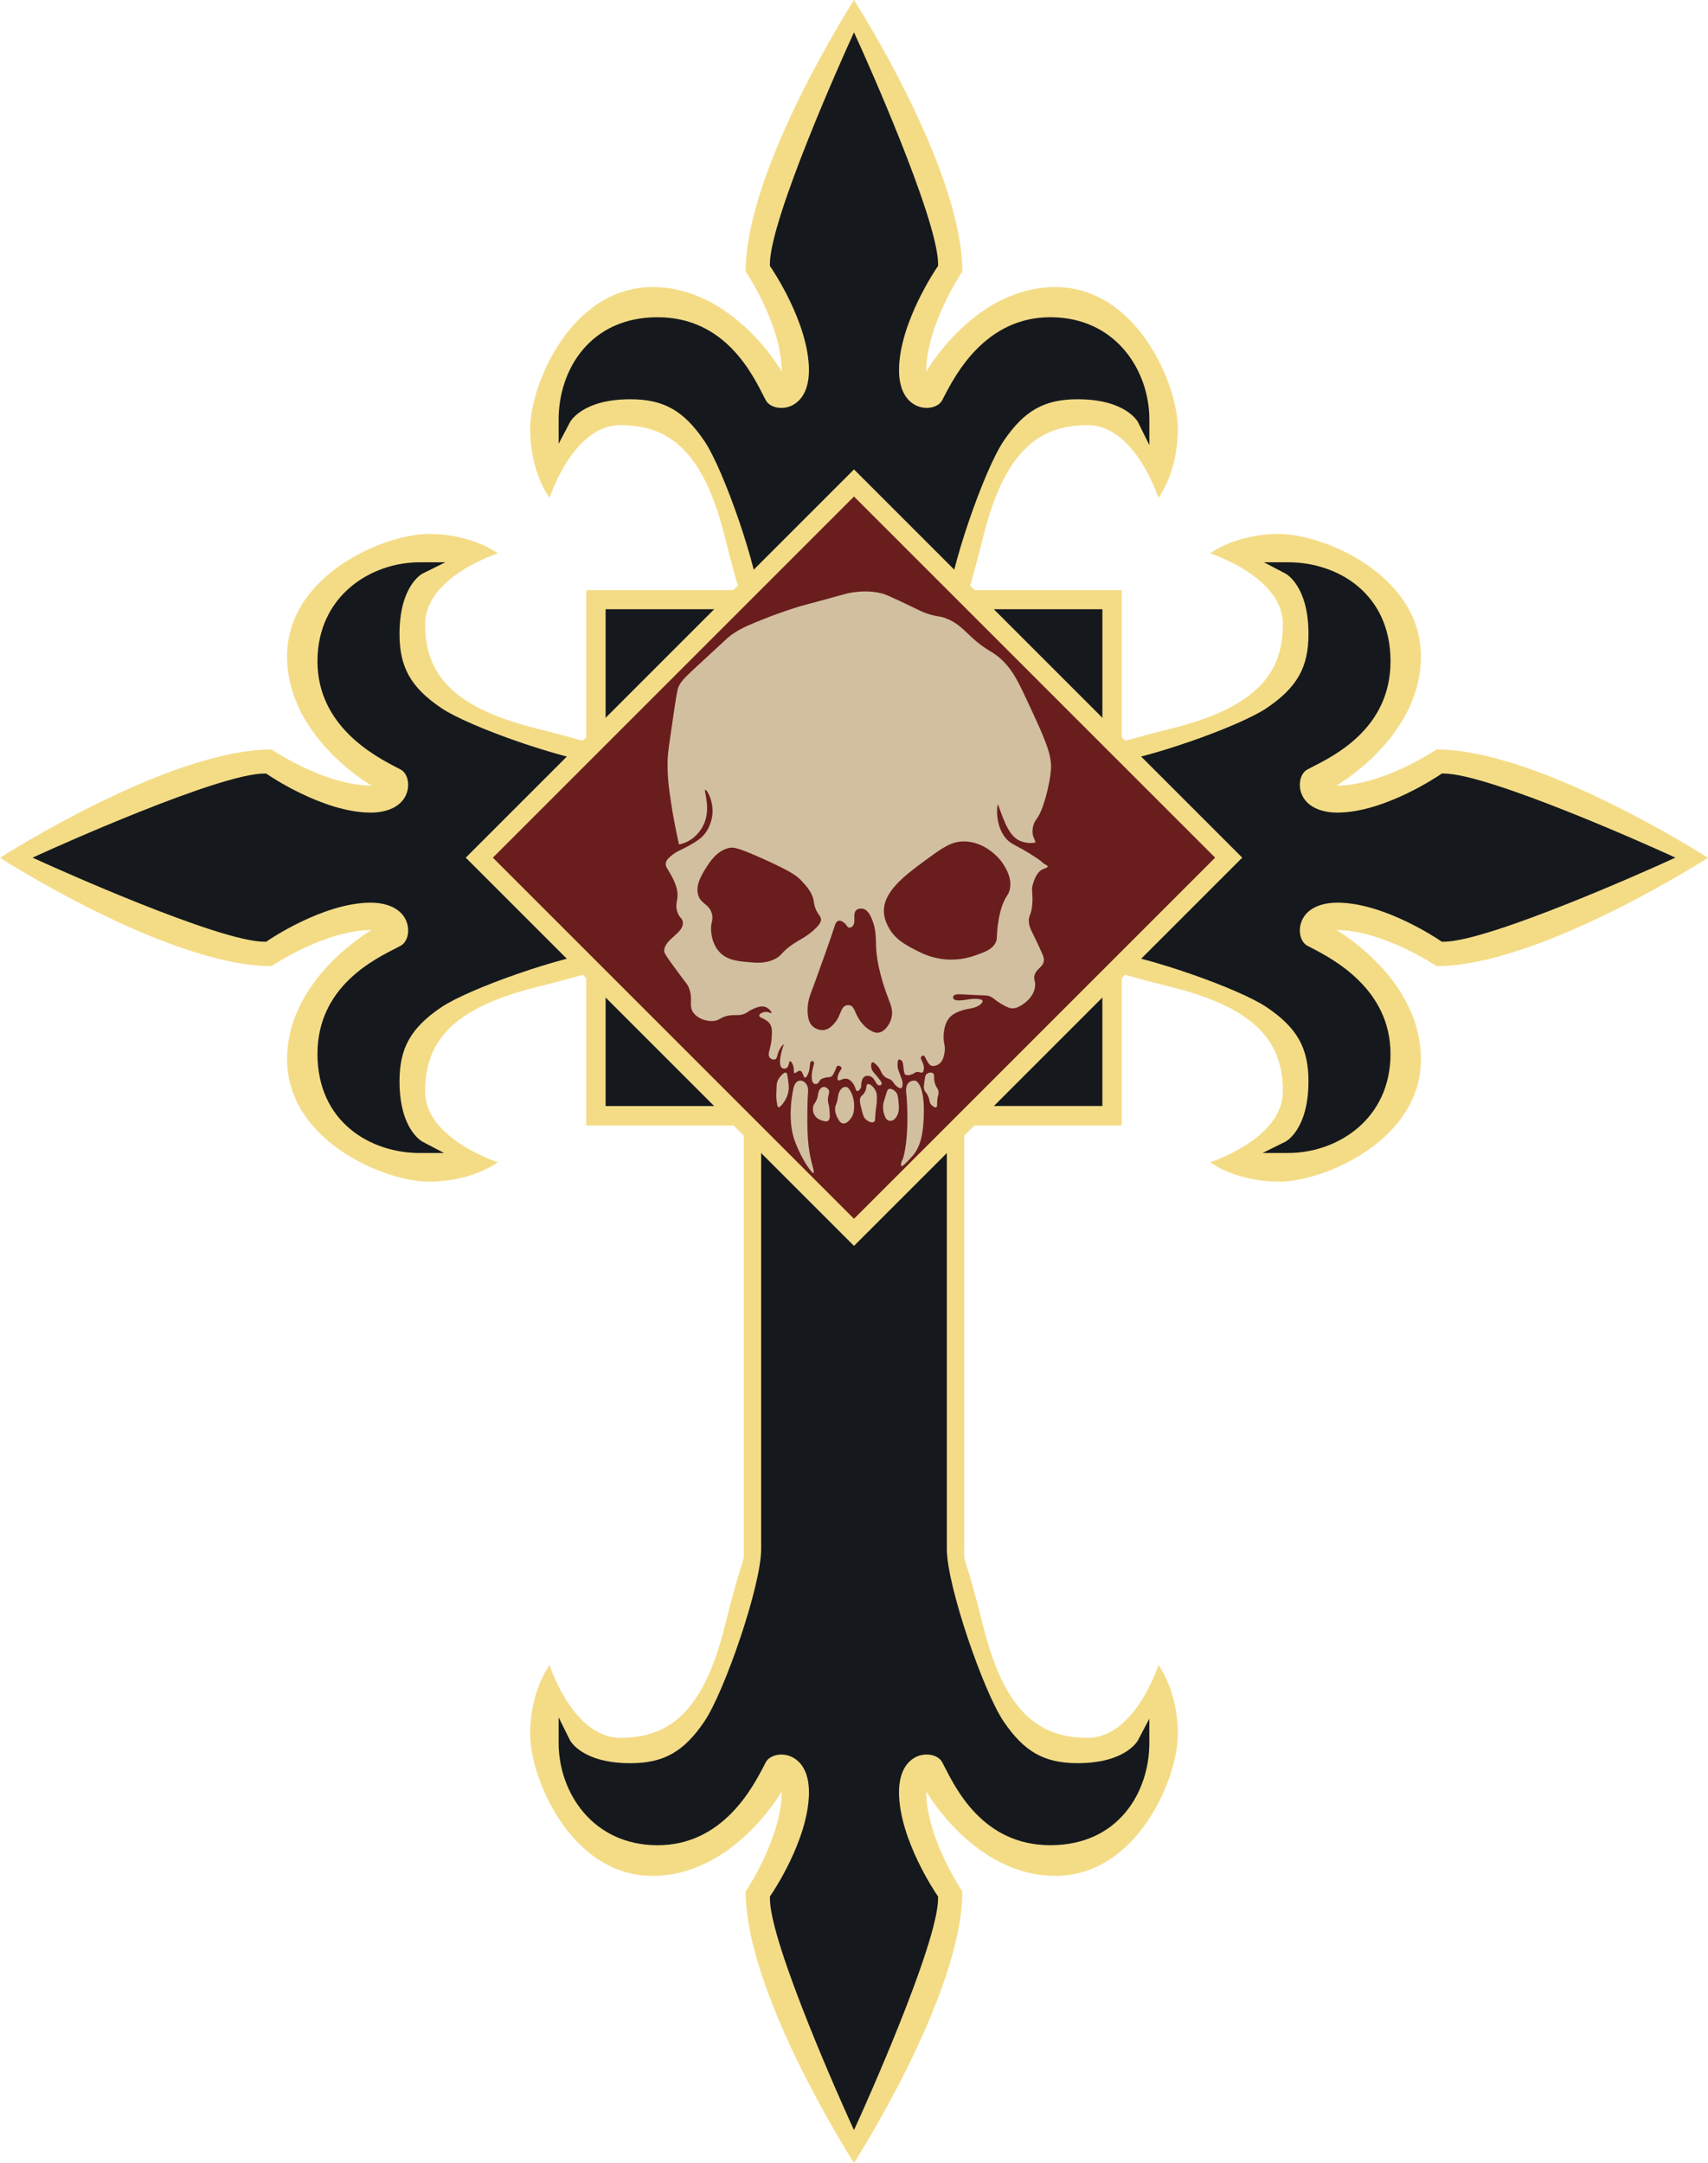
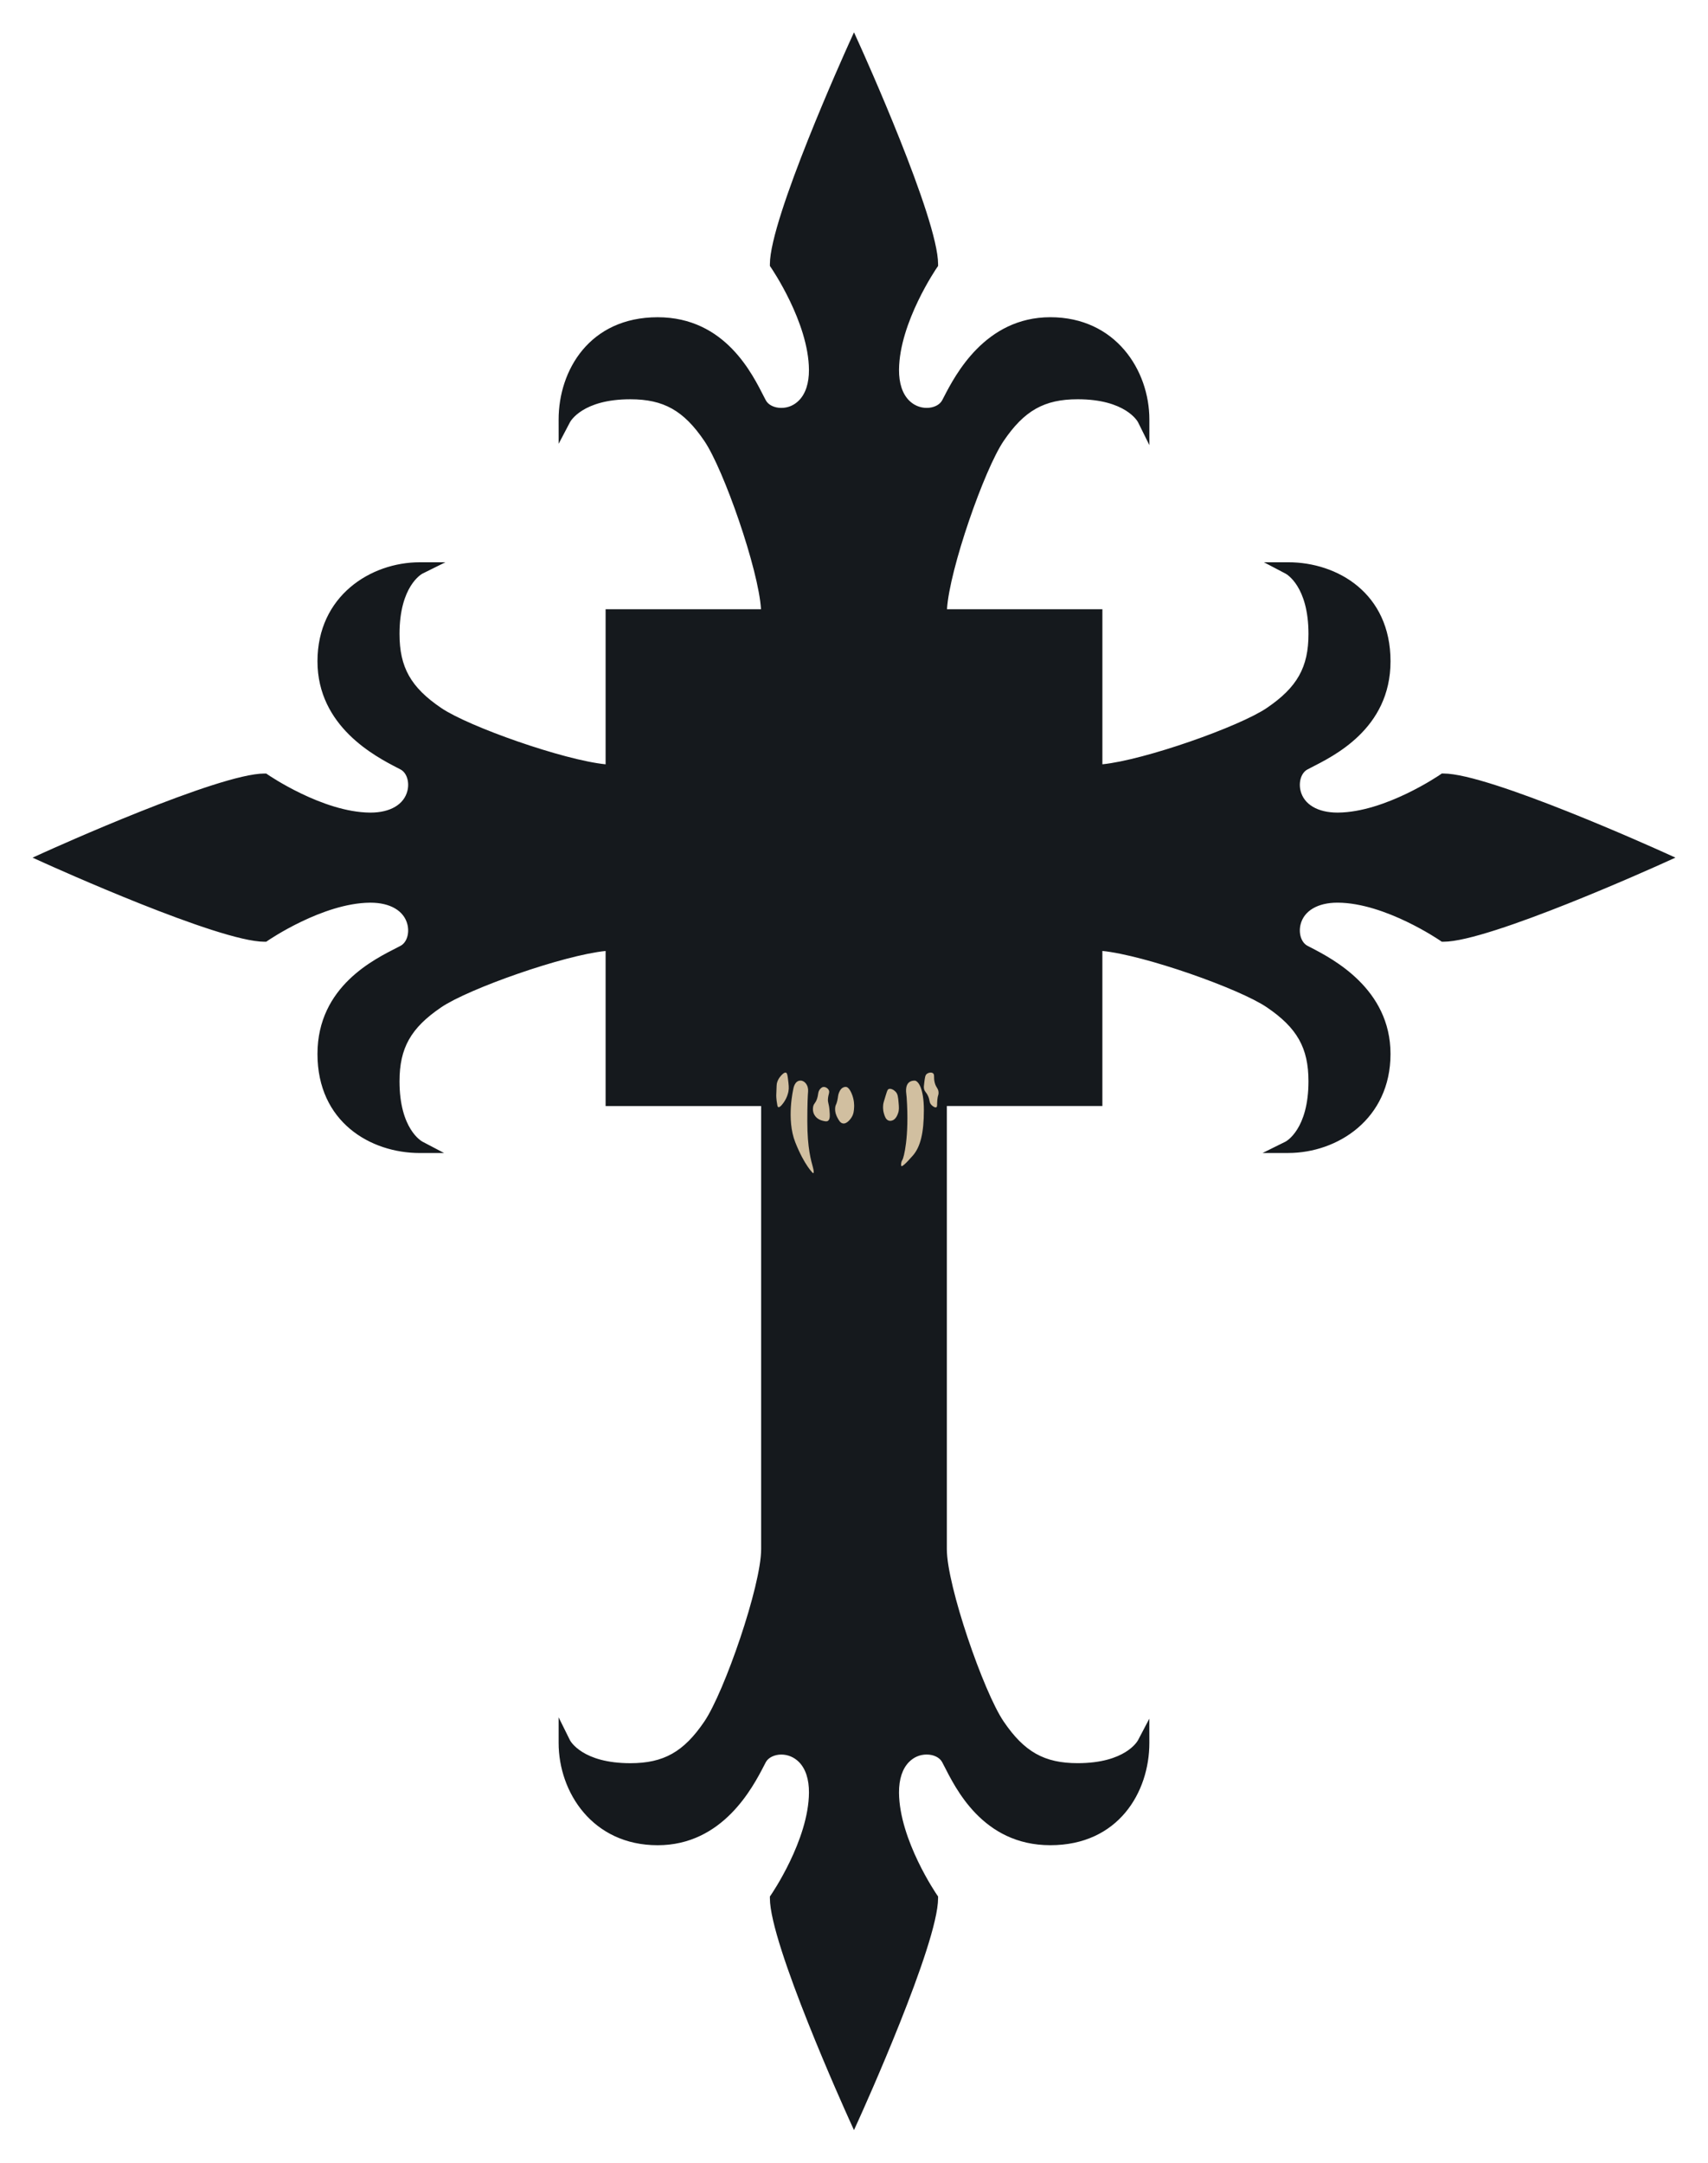
<svg xmlns="http://www.w3.org/2000/svg" id="Layer_1" version="1.1" viewBox="0 0 1579.31 2000">
  <defs>
    <style>
      .st0 {
        fill: #f4dc87;
      }

      .st1 {
        fill: #6a1d1d;
      }

      .st2 {
        fill: #d1bfa0;
      }

      .st3 {
        fill: #15191d;
      }
    </style>
  </defs>
-   <path class="st0" d="M1579.31,793.18s-155.61-100.18-251.02-100.18c0,0-49.34,33.4-92.61,33.4,0,0,78.19-44.41,78.19-119.56s-89.96-113.11-130.95-113.11-63.89,17.97-63.89,17.97c0,0,67.18,21.64,67.18,65.29s-22.01,76.29-102.1,96.41c-23.5,5.9-37.83,9.87-46.9,12.54v-140.31h-141.36c2.64-8.73,6.86-23.62,13.59-50.42,20.12-80.09,52.76-102.1,96.41-102.1s65.29,67.18,65.29,67.18c0,0,17.97-22.9,17.97-63.89s-37.96-130.95-113.11-130.95-119.56,78.19-119.56,78.19c0-43.27,33.4-92.61,33.4-92.61,0-95.41-100.18-251.02-100.18-251.02,0,0-100.18,155.61-100.18,251.02,0,0,33.4,49.34,33.4,92.61,0,0-44.41-78.19-119.56-78.19s-113.11,89.96-113.11,130.95,17.97,63.89,17.97,63.89c0,0,21.64-67.18,65.29-67.18s76.29,22.01,96.41,102.1c6.73,26.8,10.95,41.69,13.59,50.42h-141.36v140.31c-9.06-2.67-23.4-6.64-46.9-12.54-80.09-20.12-102.1-52.76-102.1-96.41s67.18-65.29,67.18-65.29c0,0-22.9-17.97-63.89-17.97s-130.95,37.96-130.95,113.11,78.19,119.56,78.19,119.56c-43.27,0-92.61-33.4-92.61-33.4-95.41,0-251.02,100.18-251.02,100.18,0,0,155.61,100.18,251.02,100.18,0,0,49.34-33.4,92.61-33.4,0,0-78.19,44.41-78.19,119.56s89.96,113.11,130.95,113.11,63.89-17.97,63.89-17.97c0,0-67.18-21.64-67.18-65.29s22.01-76.29,102.1-96.41c23.5-5.9,37.83-9.87,46.9-12.54v140.31h145.61v389.66c0,20.5,2.28-5.69-17.84,74.4-20.12,80.09-52.76,102.1-96.41,102.1s-65.29-67.18-65.29-67.18c0,0-17.97,22.9-17.97,63.89s37.96,130.95,113.11,130.95,119.56-78.19,119.56-78.19c0,43.27-33.4,92.61-33.4,92.61,0,95.41,100.18,251.02,100.18,251.02,0,0,100.18-155.61,100.18-251.02,0,0-33.4-49.34-33.4-92.61,0,0,44.41,78.19,119.56,78.19s113.11-89.96,113.11-130.95-17.97-63.89-17.97-63.89c0,0-21.64,67.18-65.29,67.18s-76.29-22.01-96.41-102.1c-20.12-80.09-17.84-53.9-17.84-74.4v-389.66h145.61v-140.31c9.06,2.67,23.4,6.64,46.9,12.54,80.09,20.12,102.1,52.76,102.1,96.41s-67.18,65.29-67.18,65.29c0,0,22.9,17.97,63.89,17.97s130.95-37.96,130.95-113.11-78.19-119.56-78.19-119.56c43.27,0,92.61,33.4,92.61,33.4,95.41,0,251.02-100.18,251.02-100.18Z" />
  <path class="st3" d="M784.61,1958.53c-2.97-6.55-72.72-160.99-72.72-203.2v-1.73l.99-1.42c.35-.5,34.82-50.79,35.13-94.56.09-12.36-3.12-22.17-9.27-28.36-4.41-4.44-10.21-6.89-16.34-6.89s-12,2.75-14.26,7.01c-.5.94-1.04,1.99-1.64,3.15-10.43,20.15-38.13,73.68-98.39,73.68s-91.57-49.04-91.57-94.61v-23.67l10.5,21.22c.43.81,11.64,21.21,55.77,21.21,30.85,0,49.41-10.45,68.48-38.57,18.54-27.34,52.51-125.57,52.51-159.35v-409.73h-143.82v-143.38c-39.07,3.93-126.66,34.88-151.99,52.07-28.11,19.07-38.57,37.63-38.57,68.48,0,44.13,20.4,55.34,21.27,55.8l19.89,10.44-22.41.03c-45.56,0-94.61-28.66-94.61-91.57s53.53-87.97,73.69-98.4c1.16-.6,2.21-1.14,3.15-1.64,5.66-3,8.38-11.47,6.33-19.72-3.13-12.61-15.87-20.14-34.08-20.14h-.49c-43.77.31-94.06,34.78-94.56,35.13l-1.42.98h-1.73c-42.21,0-196.65-69.75-203.2-72.72l-11.13-5.04,11.13-5.04c6.55-2.97,160.99-72.73,203.2-72.73h1.73l1.42.99c.5.35,50.79,34.82,94.56,35.13h.49c18.21,0,30.95-7.53,34.08-20.15,2.05-8.24-.67-16.72-6.33-19.71-.94-.5-1.99-1.04-3.15-1.64-20.15-10.43-73.69-38.13-73.69-98.4s49.04-91.57,94.61-91.57h23.67l-21.21,10.5c-.81.43-21.21,11.64-21.21,55.77,0,30.84,10.45,49.41,38.57,68.48,25.33,17.19,112.92,48.13,151.99,52.07v-143.38h143.7c-2.22-36.77-34.49-129.21-52.39-155.59-19.07-28.11-37.63-38.57-68.48-38.57-44.13,0-55.34,20.4-55.8,21.27l-10.44,19.9-.03-22.41c0-45.57,28.66-94.61,91.57-94.61s87.97,53.53,98.39,73.68c.6,1.16,1.14,2.21,1.64,3.15,2.25,4.25,7.85,7,14.25,7s11.93-2.45,16.34-6.89c6.15-6.19,9.35-16,9.27-28.36-.31-43.77-34.78-94.06-35.13-94.56l-.98-1.42v-1.73c0-42.21,69.76-196.65,72.72-203.2l5.04-11.13,5.04,11.13c2.97,6.55,72.72,160.99,72.72,203.2v1.73l-.99,1.42c-.35.5-34.82,50.79-35.13,94.56-.09,12.36,3.12,22.17,9.27,28.36,4.41,4.44,10.21,6.89,16.34,6.88,6.41,0,12-2.75,14.26-7,.5-.94,1.04-1.99,1.64-3.15,10.43-20.15,38.13-73.69,98.4-73.69s91.57,49.04,91.57,94.61v23.67l-10.5-21.21c-.43-.81-11.64-21.21-55.77-21.21-30.85,0-49.41,10.45-68.48,38.57-17.9,26.38-50.16,118.82-52.39,155.59h143.7v143.38c39.07-3.93,126.66-34.88,151.99-52.07,28.11-19.08,38.57-37.63,38.57-68.48,0-44.13-20.4-55.34-21.27-55.8l-19.89-10.44,22.41-.03c45.56,0,94.61,28.66,94.61,91.57s-53.53,87.97-73.68,98.4c-1.16.6-2.21,1.14-3.15,1.64-5.66,3-8.38,11.47-6.34,19.72,3.13,12.61,15.88,20.14,34.08,20.14h.49c43.84-.31,94.06-34.78,94.56-35.13l1.42-.99h1.73c42.21,0,196.65,69.76,203.2,72.72l11.13,5.04-11.13,5.04c-6.55,2.97-160.99,72.73-203.2,72.73h-1.73l-1.42-.99c-.5-.35-50.79-34.82-94.56-35.13h-.49c-18.21,0-30.95,7.53-34.08,20.14-2.05,8.24.67,16.72,6.33,19.71.94.5,1.99,1.04,3.15,1.64,20.15,10.43,73.68,38.13,73.68,98.4s-49.04,91.57-94.61,91.57h-23.67l21.21-10.5c.81-.43,21.21-11.64,21.21-55.77,0-30.84-10.45-49.4-38.57-68.48-25.33-17.19-112.92-48.13-151.99-52.07v143.38h-143.82v409.73c0,33.77,33.96,132.01,52.51,159.35,19.08,28.11,37.63,38.57,68.48,38.57,44.13,0,55.34-20.4,55.8-21.27l10.44-19.89.03,22.41c0,45.56-28.66,94.61-91.57,94.61s-87.97-53.53-98.4-73.68c-.6-1.16-1.14-2.21-1.64-3.15-2.25-4.26-7.85-7.01-14.26-7.01s-11.93,2.45-16.34,6.89c-6.15,6.19-9.35,16-9.27,28.36.31,43.77,34.78,94.06,35.13,94.56l.99,1.42v1.73c0,42.21-69.75,196.65-72.72,203.2l-5.04,11.13-5.04-11.13Z" />
-   <rect class="st0" x="535.82" y="539.2" width="507.68" height="507.68" transform="translate(1908.79 795.43) rotate(135)" />
-   <rect class="st1" x="553.53" y="556.91" width="472.25" height="472.25" transform="translate(-329.48 790.65) rotate(-45)" />
  <g>
-     <path class="st2" d="M958.86,756.71c5.87-7.65,11.86-31.69,12.91-44.73,1.13-14.15-5.91-29.34-19.99-59.72-9.65-20.82-14.67-31.43-24.04-40.74-11.04-10.98-14.05-7.99-30.62-23.53-6.68-6.27-12.5-12.67-23.16-16.52-5.67-2.05-5.64-.82-13.78-3.22-8.77-2.58-11.54-4.81-26.82-11.89-9.83-4.56-14.75-6.84-17.71-7.59-12.04-3.06-22.53-1.66-27.08-1.01-4.27.61-6.68,1.31-14.68,3.54-31.83,8.88-29.43,7.73-39.3,10.9-11.91,3.82-21.31,7.38-27.58,9.87-13.81,5.49-20.88,8.34-28.85,13.66-4.08,2.73-5.2,3.94-18.98,16.7-25.92,24.01-28.81,26.06-31.88,32.9-1.12,2.49-2.37,10.81-4.81,27.33-3.22,21.8-4.83,32.7-5.06,37.7-.75,16.51,1.15,29.1,3.29,43.27,2.57,17.02,7.09,37.2,7.09,37.2,2.06-.4,4.95-1.18,8.1-2.79,9.06-4.63,13.16-12.49,14.17-14.42,8.1-15.52.27-32.97,2.02-33.4,1.41-.35,7.95,10.55,6.58,23.28-.19,1.75-1.62,13.48-10.63,21.26-6.06,5.23-18.14,10.9-20.24,11.89-.6.28-3.18,1.49-6.07,3.8-2.71,2.17-5.44,4.34-6.07,7.34-.67,3.19,1.45,5.32,4.3,10.37,1.48,2.62,4.85,8.61,6.07,14.93,1.78,9.2-2.39,11.85.25,19.99,1.95,6.01,4.52,5.46,5.06,9.36,1.48,10.6-17.28,15.61-17.21,27.08.01,2.17,4.4,8.14,13.16,19.99,8.02,10.84,8.32,10.75,9.36,13.16,4.91,11.38-.49,16.86,4.55,23.79,4.23,5.81,12.48,8.09,18.47,7.59,6.31-.52,6.14-3.8,14.68-5.06,6.47-.96,9.05.55,14.42-1.77,3.23-1.4,2.96-2.23,7.09-4.05,3.73-1.65,7.84-3.46,11.89-2.02,3.74,1.33,6.02,4.93,5.57,5.57-.4.56-2.7-1.44-6.07-1.01-2.24.29-5.14,1.67-5.24,3.29-.15,2.46,6.31,2.6,9.79,7.59,2.26,3.24,2.07,6.8,1.77,12.4-.57,10.74-4.59,15.77-1.77,18.98,1.25,1.42,3.58,2.19,5.06,1.52,2.25-1.01,1.38-4.82,4.55-10.12,1.1-1.84,2.63-3.75,3.04-3.54.51.26-1.24,3.6-2.28,8.6-.57,2.75-2.3,11.06,1.01,13.16,1.16.74,2.89.67,4.05,0,2.67-1.55,1.95-6.13,3.29-6.33.98-.14,2.2,2.16,2.78,3.8,1.34,3.78.11,6.46,1.27,7.09,1.3.7,3.16-2.55,5.31-2.02,2.64.64,2.75,6.24,4.55,6.33.21,0,1-.03,2.27-2.53,3.11-6.13,1.32-11.73,3.55-12.65.62-.26,1.45-.11,1.93.3,1.6,1.36-1.09,5.19-1.52,11.67-.12,1.87-.49,7.5,2.12,8.78.88.43,2,.32,2.78,0,1.79-.74,1.6-2.53,3.56-4.05.86-.66,1.77-.91,3.59-1.41,3.58-.97,4.18-.15,5.74-1.04,1.51-.87,2.21-2.4,3.61-5.46,1.31-2.86,1.31-4.11,2.42-4.51,1.25-.45,3.15.45,3.56,1.71.45,1.41-1.29,2.32-2.56,5.46-.2.48-1.96,4.82-.57,6.03,1.41,1.22,4.44-2.21,8.49-1.19,1.87.47,3.05,1.66,4.03,2.66,3.85,3.88,3.31,8.4,5.27,8.64,1.32.16,2.62-1.78,3.08-2.66.96-1.83.21-2.75.81-5.5.33-1.52.86-4,2.75-5.22,2.24-1.44,5.19-.35,5.36-.28,4.73,1.82,4.9,8.21,8.26,8.35.84.04,1.83-.32,2.18-1,.55-1.05-.56-2.62-1.47-3.84-4.85-6.57-7.11-7.67-7.92-11.01-.53-2.15-.36-4.86.76-5.36.47-.21,1.33-.13,3.46,1.85,5.05,4.69,4.1,7.85,7.92,11.2,3.21,2.8,4.87,1.46,7.45,4.6,1.19,1.45,1.79,2.91,3.94,4.55.96.74,2.79,2.14,4.03,1.52.92-.46,1.1-1.84,1.23-2.8.32-2.4-.4-4.34-.57-4.79-3.33-8.94-3.67-9.95-3.89-11.48-.4-2.76-.35-6.76,1.14-7.31,1.02-.37,2.38,1,2.51,1.14,1.23,1.27,1.26,2.82,1.52,5.08.52,4.61.78,6.91,1.9,7.73,2.14,1.57,6.44-.4,7.12-.71,1.87-.86,1.86-1.46,3.27-1.71,2.57-.45,4.11,1.26,5.46.33.66-.46.85-1.26,1.09-2.32.37-1.6.15-2.99-.09-4.03-1.05-4.58-3.18-5.84-2.42-7.64.39-.93,1.4-1.65,2.23-1.57,1.07.11,1.44,1.53,2.89,4.08,1.64,2.88,2.47,4.33,3.89,5.08,2.82,1.47,6.51-.59,6.88-.81,4.11-2.37,5.16-7.33,5.74-10.25,1.35-6.84-.86-8.74-.71-15.61.06-2.81.28-12.66,6.45-18.55,5.57-5.31,15.47-6.93,17.51-7.26,1.17-.19,7.25-1.12,10.63-4.46.52-.52,1.75-1.76,1.42-2.8-.28-.87-1.52-1.21-2.23-1.38-4.4-1.01-9.65-.14-10.49,0-5.4.88-12.61,2.06-14.19-.62-.42-.71-.41-1.62-.09-2.28,1.05-2.19,5.75-1.86,10.63-1.57,19.8,1.18,20.65.28,24.39,2.32,3.19,1.74,3.26,2.77,9.35,6.41,6.13,3.66,8.41,4.02,9.98,4.06,3.9.1,6.77-1.72,9.3-3.32,1.6-1.02,10.04-6.36,11.77-15.85,1.15-6.3-1.95-7.34-.09-12.24,2.2-5.8,7.44-6.66,8.26-12.15.4-2.66-.49-4.79-1.42-6.93-8.62-19.88-11.76-22.43-12.34-29.23-.59-6.89,2.53-5.65,3.23-17.74.56-9.77-1.39-11.84.76-18.31,1.21-3.64,3.55-10.67,9.2-13,1.54-.64,4.15-1.25,4.18-2.37.02-.9-1.63-1.61-2.28-1.9-3-1.35.4-.62-11.01-7.97-15.71-10.12-20.34-10.33-25.34-16.13-10.15-11.79-8.35-31.03-7.4-31.22.25-.05.58,1.18,1.61,3.99,4.53,12.33,8.62,23.47,16.8,28.47,2.33,1.42,8.56,3.9,15.56,2.75.03,0,.19-.02.37-.06.1-.03.16-.05.22-.11.06-.06.08-.13.1-.18.03-.11.02-.21.01-.3,0-.03-.02-.12-.05-.21-1.12-3.31-1.62-4.26-1.62-4.26-1.07-2.01-1.21-6.03-.63-9.17.82-4.46,3.23-7.42,3.8-8.16ZM734.08,872.43c-12.38,8.08-10.51,11.26-18.73,14.9-8.39,3.71-16.17,2.99-23.53,2.31-9.83-.91-19.58-1.81-26.57-9.36-6.22-6.72-7.29-15.51-7.59-17.97-1.12-9.17,2.44-11.05.51-17.71-2.56-8.83-9.64-8.43-12.4-16.45-3.18-9.25,3.02-19.19,6.83-25.3,3.55-5.69,10.03-16.07,21.26-18.73,4.08-.96,7.88-.69,31.63,9.97,26.13,11.73,31.46,15.86,35.68,20.4,4.25,4.57,9.77,10.5,11.13,18.2.32,1.81.48,4.14,1.77,7.44,2.22,5.71,4.8,6.63,5.06,9.79.17,2.04-.65,4.86-7.59,10.88-6.9,5.98-10.9,7.36-17.46,11.64ZM824.42,940.76c-1.45,6.41-6.59,13.86-12.91,14.17-2.7.13-4.81-1.08-7.34-2.53-1.01-.58-5.5-3.26-9.62-9.62-4.49-6.93-4.48-11.99-8.6-13.16-1.55-.44-2.9-.1-3.29,0-5.84,1.54-4.76,10.22-12.15,17.71-1.87,1.89-4.51,4.5-8.6,5.06-5.67.78-9.99-2.94-10.37-3.29-1.93-1.71-4.68-5.24-4.81-14.42-.15-10.18,3.09-16.23,6.83-26.57,4.86-13.44,15.53-42.92,18.22-51.87.31-1.04,1.22-4.16,3.46-4.81,1.96-.57,4.16,1,4.89,1.52,2.89,2.06,3.07,4.54,5.06,4.81,1.31.18,2.42-.72,2.78-1.01,4.23-3.4-.18-11.57,3.8-15.18,2.2-2,5.61-1.36,6.07-1.27,3.33.68,6.07,3.73,8.6,10.12,4.16,10.5,3.14,18.34,3.8,27.83,1.35,19.42,9.37,40.39,11.64,46.31,1.74,4.55,3.97,9.81,2.53,16.19ZM925.89,796.52c2.54,3.5,10.39,14.34,7.84,25.81-1.3,5.83-3.98,5.98-7.34,15.94-2.32,6.89-3.2,13.25-3.8,17.71-1.45,10.88-.15,12.02-2.02,15.69-3.16,6.19-9.7,8.52-17.71,11.39-4.61,1.65-14.84,5.18-28.59,4.05-12.89-1.06-21.92-5.64-28.09-8.86-9.03-4.7-18.9-9.84-24.8-21.26-1.18-2.29-3.62-7-4.05-12.91-1.41-19.33,19.8-34.96,37.96-48.33,16.24-11.96,24.6-17.94,36.44-17.71,20.64.39,33.38,17.39,34.16,18.47Z" />
    <path class="st2" d="M726.76,991.85c.88.31,1.3,1.5,1.77,5.19.75,5.89,1.13,8.84.51,12.15-.22,1.15-1.09,5.37-4.05,9.74-.5.74-3.68,5.44-5.31,4.81-.6-.23-.78-1.11-.89-1.64-1.2-6.22-1.01-9.74-1.01-9.74.48-9.12.09-9.6,1.01-12.15.35-.97,1.23-3.16,3.16-5.31.96-1.07,3.23-3.6,4.81-3.04Z" />
    <path class="st2" d="M761.04,1005.14c-.4.08-1.42.34-2.66,1.77-2.32,2.67-1.47,4.86-2.91,9.11-1.5,4.42-3.17,4.24-3.67,7.78-.12.88-.5,3.85,1.14,6.9,2.33,4.35,6.9,5.41,8.1,5.69,1.91.44,3.36.78,4.55,0,2.05-1.35,1.8-5.01,1.39-10-.52-6.47-1.7-6.55-1.39-10.5.34-4.32,1.88-5.92.63-8.11-.96-1.69-3.19-3.03-5.19-2.65Z" />
    <path class="st2" d="M782.55,1005.07c-1.64-.3-3.16.6-3.54.83-.58.34-1.85,1.23-3.08,4.05-1.24,2.85-.84,4.01-1.73,7.83-.94,4.03-1.57,3.52-1.9,6.02-.59,4.58,1.27,8.24,1.9,9.43,1.32,2.51,2.71,5.14,5.19,5.57,3.98.69,7.53-4.87,7.97-5.57,2.05-3.22,2.23-6.33,2.4-9.43.07-1.28.31-6.95-2.53-13.22-2.24-4.96-4.2-5.42-4.68-5.51Z" />
-     <path class="st2" d="M802.16,1002.48c-1.54.68-.32,3.5-2.66,7.59-1.62,2.85-2.75,2.42-3.8,4.68-1.16,2.5-.45,5.46,1.01,11.26,1.15,4.59,1.77,6.92,3.42,8.6,2.14,2.19,5.95,4.07,7.97,2.78,1.33-.85.93-2.48,1.52-8.98.55-6.1,1.07-6.51,1.14-10.88.07-4.13.1-6.19-.89-8.48-1.74-4.05-5.81-7.42-7.72-6.58Z" />
    <path class="st2" d="M821.65,1007.04c-.91.43-1.25,1.24-2.66,5.82-1.43,4.67-2.15,7.01-2.28,8.11-.18,1.59-.53,4.85.63,8.72.71,2.38,1.66,5.53,4.3,6.45,1.41.49,2.69.14,3.16,0,3.54-1.02,5.02-5.17,5.57-6.71,1.08-3.01.9-5.39.51-9.87-.46-5.28-.73-7.96-2.78-10.12-1.6-1.68-4.49-3.33-6.45-2.4Z" />
    <path class="st2" d="M856.82,993.12c-1.32,1.13-1.61,3.3-2.15,7.59-.38,3.05-.57,4.58-.25,6.06.64,2.97,2,2.93,3.67,6.59,1.91,4.17.89,5.84,3.04,8.22,1.29,1.43,3.51,2.87,4.68,2.22,1.07-.6.46-2.52.89-6.89.43-4.44,1.24-4.26,1.14-6.71-.16-3.97-2.28-4.18-3.54-9.11-1.27-4.95.19-7.41-1.64-8.73-1.55-1.12-4.28-.56-5.82.76Z" />
    <path class="st2" d="M733.59,1006.77s-6.71,28.1,1.77,49.48c8.48,21.38,16.32,28.47,16.32,28.47,0,0,1.65.89,0-5.31-1.65-6.2-5.19-17.41-5.19-42.55,0-16.3.43-24.12.72-27.59.23-2.69-.46-5.43-2.16-7.53-1.14-1.4-2.73-2.55-4.89-2.55-5.57,0-6.58,7.58-6.58,7.58Z" />
    <path class="st2" d="M845.69,999.19c3.04,0,8.57,6.45,8.57,27.33s-3.13,33.91-10.21,42.01-9.97,10.27-10.56,9.68-.38-3.8.85-5.55,6.55-20.85,4.01-57.79c-.1-1.45-.27-2.9-.44-4.34-.39-3.33-.45-11.33,7.78-11.33Z" />
  </g>
</svg>